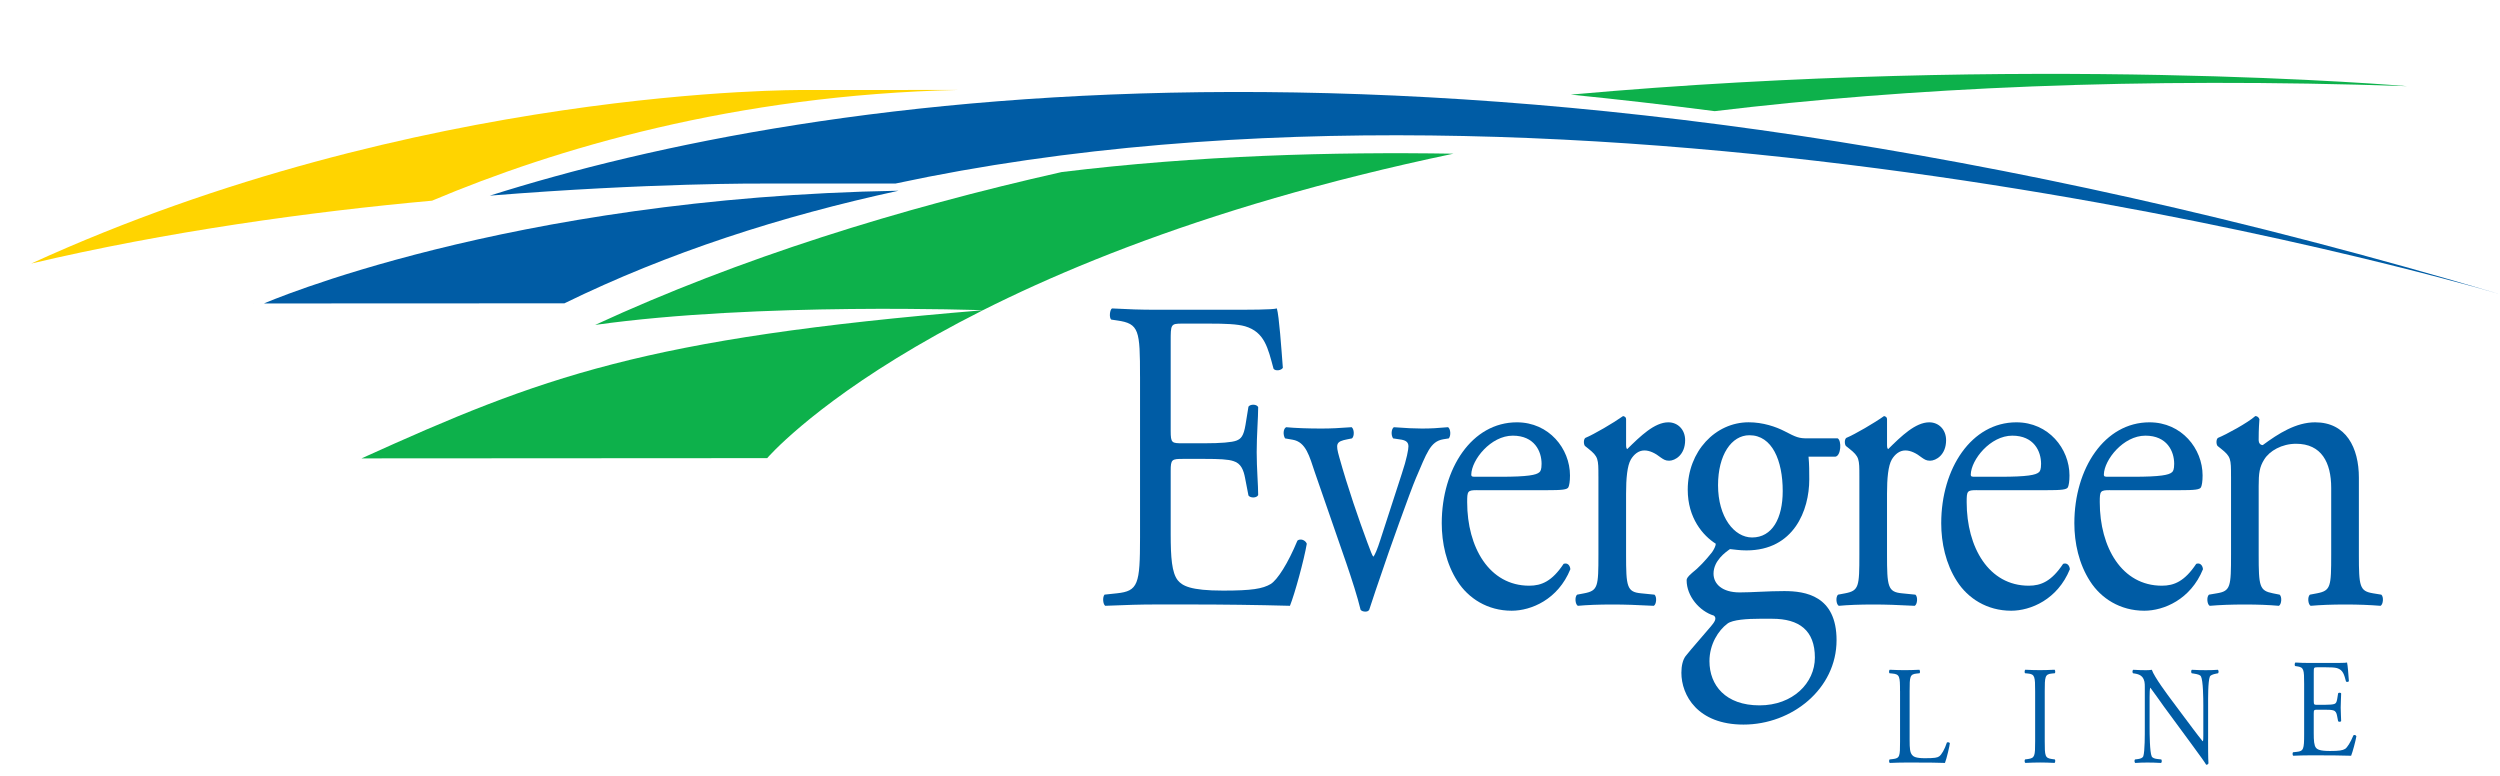
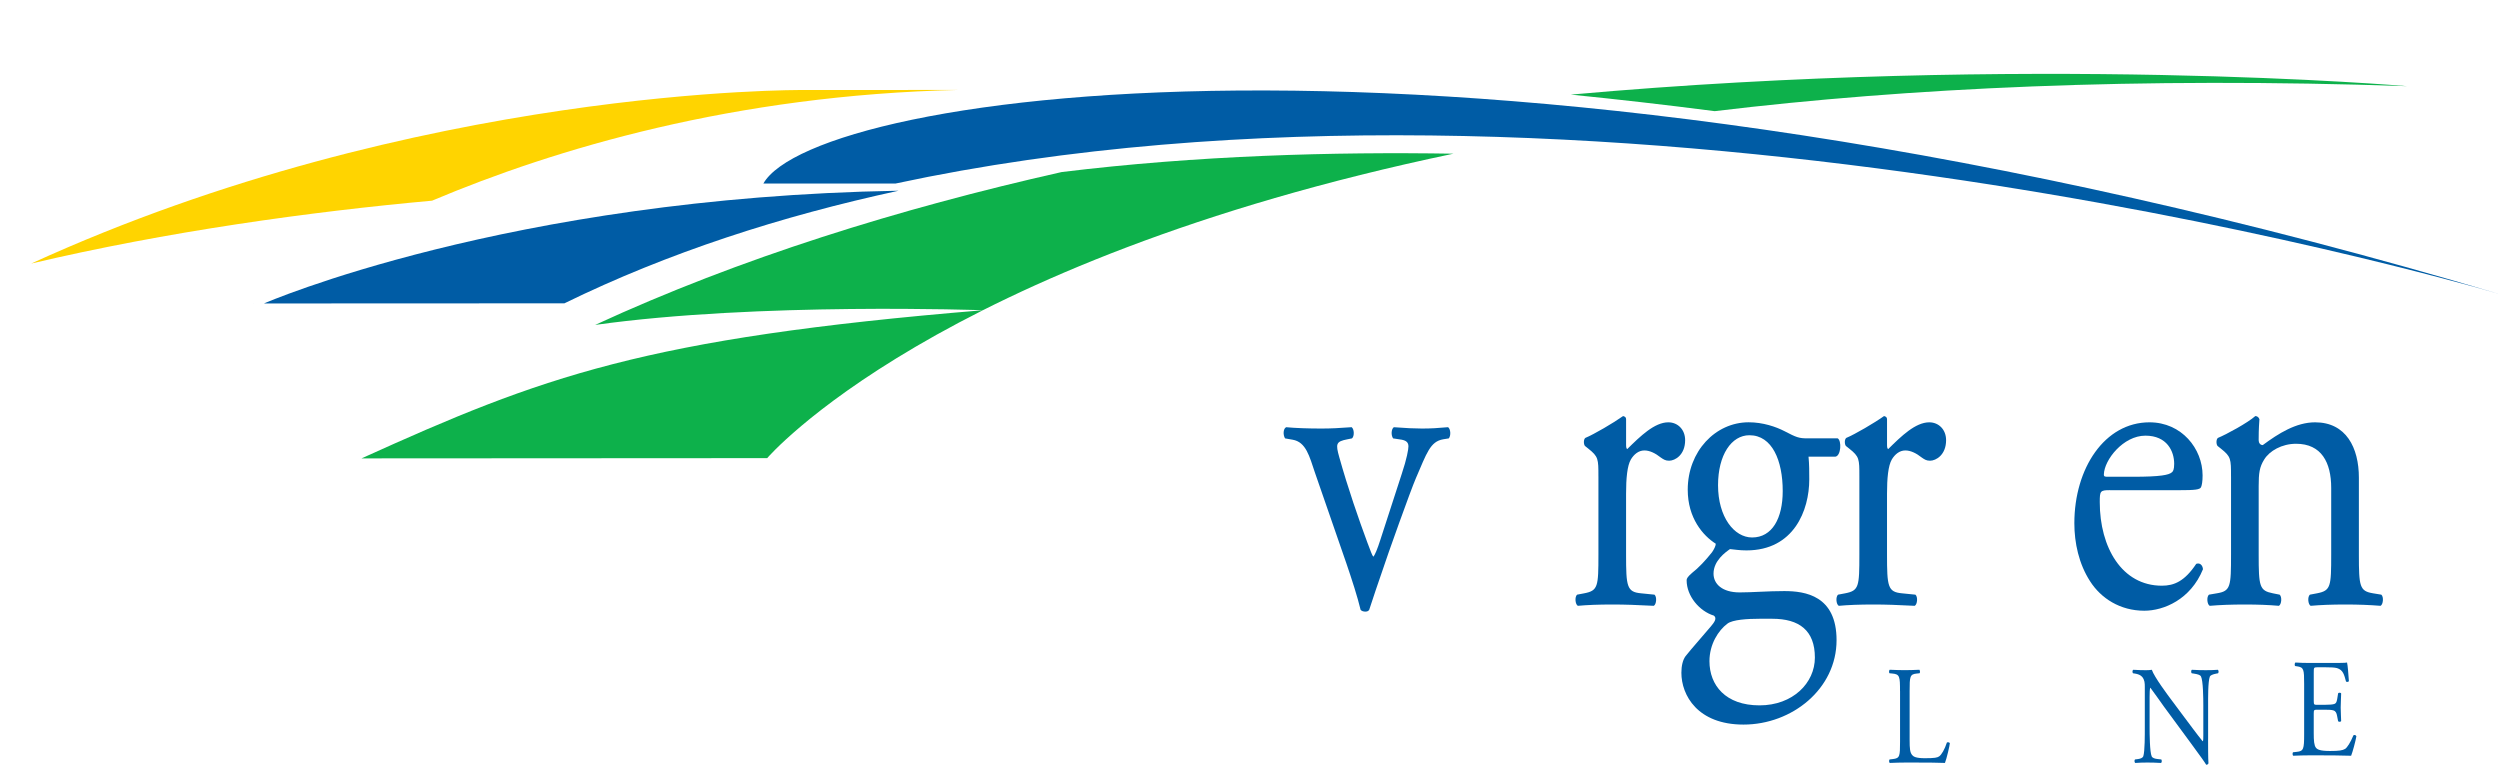
<svg xmlns="http://www.w3.org/2000/svg" xmlns:ns1="http://sodipodi.sourceforge.net/DTD/sodipodi-0.dtd" xmlns:ns2="http://www.inkscape.org/namespaces/inkscape" version="1.0" baseProfile="tiny" id="Layer_1" x="0px" y="0px" width="145" height="45" viewBox="0 0 612 792" xml:space="preserve" ns1:version="0.32" ns2:version="0.46" ns1:docname="Evergreenline.svg" ns2:output_extension="org.inkscape.output.svg.inkscape">
  <defs id="defs38">
    <ns2:perspective ns1:type="inkscape:persp3d" ns2:vp_x="0 : 396 : 1" ns2:vp_y="0 : 1000 : 0" ns2:vp_z="612 : 396 : 1" ns2:persp3d-origin="306 : 264 : 1" id="perspective42" />
  </defs>
  <ns1:namedview ns2:window-height="667" ns2:window-width="640" ns2:pageshadow="2" ns2:pageopacity="0.0" guidetolerance="10.0" gridtolerance="10.0" objecttolerance="10.0" borderopacity="1.0" bordercolor="#666666" pagecolor="#ffffff" id="base" showgrid="false" ns2:zoom="1.02" ns2:cx="124.87891" ns2:cy="152.75236" ns2:window-x="88" ns2:window-y="116" ns2:current-layer="Layer_1" />
-   <path d="M 193.731,384.572 C 193.731,337.17 192.972,330.337 170.446,327.137 L 164.354,326.233 C 162.058,324.407 162.817,316.199 165.113,314.844 C 181.528,315.747 194.508,316.199 210.146,316.199 L 281.9,316.199 C 306.324,316.199 328.85,316.199 333.424,314.844 C 335.72,322.581 337.998,355.394 339.534,375.461 C 337.998,378.191 331.905,379.095 330.007,376.365 C 324.258,354.942 320.823,338.996 300.991,333.067 C 292.982,330.789 280.779,330.337 263.984,330.337 L 236.505,330.337 C 225.043,330.337 225.043,331.241 225.043,348.56 L 225.043,439.712 C 225.043,452.493 226.2,452.493 237.644,452.493 L 259.79,452.493 C 275.808,452.493 287.631,451.571 292.223,449.745 C 296.797,447.938 299.472,445.19 301.389,433.8 L 304.426,415.107 C 306.342,412.395 312.832,412.395 314.351,415.559 C 314.351,426.496 312.832,444.268 312.832,461.605 C 312.832,477.984 314.351,495.321 314.351,505.355 C 312.832,508.555 306.342,508.555 304.426,505.807 L 300.991,488.036 C 299.472,479.828 296.797,472.994 289.168,470.716 C 283.834,468.872 274.669,468.439 259.79,468.439 L 237.644,468.439 C 226.2,468.439 225.043,468.872 225.043,480.732 L 225.043,545.019 C 225.043,569.172 226.2,584.665 232.293,592.403 C 236.885,597.881 244.893,602.888 278.483,602.888 C 307.879,602.888 318.925,601.062 327.331,596.055 C 334.201,591.499 344.524,575.554 354.413,551.871 C 357.089,549.575 362.422,550.949 363.976,555.053 C 361.301,571.016 351.737,606.106 346.784,618.4 C 312.453,617.478 278.483,617.044 244.514,617.044 L 210.164,617.044 C 193.749,617.044 180.769,617.478 158.261,618.4 C 155.965,617.044 155.206,609.74 157.502,606.992 L 170.084,605.654 C 191.851,603.377 193.749,596.525 193.749,548.671 L 193.749,384.572 L 193.731,384.572 z" id="path3" style="fill:#005ca5" />
  <path d="M 372.329,482.576 C 366.616,465.709 363.181,451.137 349.441,448.841 L 341.794,447.504 C 339.498,443.834 339.914,437.452 342.933,436.096 C 352.46,437.018 365.839,437.452 378.801,437.452 C 389.106,437.452 396.735,437.018 409.733,436.078 C 412.391,437.904 412.77,445.208 410.113,447.504 L 405.521,448.426 C 393.679,450.685 393.3,452.981 397.114,466.649 C 405.882,498.069 416.983,529.996 425.751,553.679 C 429.168,562.79 430.686,566.894 431.861,568.268 C 433.38,566.912 436.055,560.53 439.093,550.967 C 444.046,535.474 457.045,495.809 460.841,483.95 C 466.21,467.987 467.729,458.441 467.729,455.693 C 467.729,451.589 465.433,449.763 460.841,448.841 L 452.091,447.504 C 449.795,444.286 450.175,437.904 452.832,436.096 C 464.656,437.018 474.219,437.452 481.469,437.452 C 490.996,437.452 497.504,437.018 508.189,436.078 C 510.846,437.904 511.244,444.738 508.948,447.504 L 503.235,448.426 C 489.893,450.685 486.44,462.545 475.376,488.054 C 470.043,500.365 446.378,566.442 440.268,585.135 C 436.453,596.525 432.621,607.01 427.685,622.486 C 426.908,623.859 425.371,624.33 423.852,624.33 C 421.972,624.33 420.038,623.878 418.899,622.486 C 415.862,609.74 410.149,591.969 404.382,575.102 L 372.329,482.576 z" id="path5" style="fill:#005ca5" />
-   <path d="M 537.982,500.347 C 528.057,500.347 527.695,501.251 527.695,512.659 C 527.695,558.686 550.221,597.881 591.043,597.881 C 603.643,597.881 614.346,593.325 626.133,575.572 C 629.984,574.198 632.641,576.946 633.021,581.05 C 620.456,612.036 592.941,623.426 573.127,623.426 C 548.305,623.426 528.834,610.662 517.77,593.343 C 506.309,575.59 501.735,554.149 501.735,534.1 C 501.735,478.038 532.631,431.106 578.442,431.106 C 611.254,431.106 632.641,458.007 632.641,485.342 C 632.641,491.742 631.882,495.376 631.104,497.201 C 629.966,499.913 624.65,500.383 608.597,500.383 L 537.982,500.383 L 537.982,500.347 z M 561.665,486.68 C 589.904,486.68 598.31,484.836 601.347,482.088 C 602.504,481.202 603.643,479.376 603.643,473.446 C 603.643,460.683 596.394,444.72 574.266,444.72 C 551.74,444.72 532.251,469.324 531.872,484.366 C 531.872,485.288 531.872,486.662 534.529,486.662 L 561.665,486.662 L 561.665,486.68 z" id="path7" style="fill:#005ca5" />
  <path d="M 661.657,486.228 C 661.657,468.457 661.657,466.161 651.352,457.971 L 647.936,455.241 C 646.417,453.397 646.417,448.426 648.315,447.016 C 657.083,443.4 677.313,431.54 686.859,424.707 C 688.757,425.159 689.914,426.081 689.914,427.907 L 689.914,454.337 C 689.914,456.633 690.294,457.989 691.053,458.459 C 704.431,445.244 718.912,431.106 733.031,431.106 C 742.577,431.106 750.188,438.392 750.188,449.33 C 750.188,464.371 739.919,470.301 733.809,470.301 C 729.994,470.301 728.078,468.927 725.402,467.101 C 719.689,462.545 713.94,459.815 708.607,459.815 C 702.497,459.815 697.905,463.937 694.849,468.927 C 691.035,475.326 689.896,488.524 689.896,504.017 L 689.896,566.026 C 689.896,598.821 690.673,604.299 705.172,605.654 L 718.912,607.028 C 721.587,609.306 720.81,617.08 718.171,618.418 C 700.219,617.514 689.155,617.08 675.795,617.08 C 662.037,617.08 650.593,617.514 640.686,618.418 C 638.029,617.08 637.251,609.306 639.909,607.028 L 647.158,605.654 C 661.278,602.925 661.675,598.821 661.675,566.026 L 661.675,486.228 L 661.657,486.228 z" id="path9" style="fill:#005ca5" />
  <path d="M 905.898,447.467 C 910.11,449.763 909.333,465.239 903.62,466.161 L 876.141,466.161 C 876.9,473.916 876.9,481.636 876.9,489.392 C 876.9,520.83 861.244,561.85 812.775,561.85 C 805.888,561.85 800.554,560.964 795.962,560.512 C 791.407,563.694 779.167,572.336 779.167,585.587 C 779.167,596.055 787.936,604.732 805.888,604.732 C 818.886,604.732 834.524,603.377 851.337,603.377 C 872.706,603.377 904.759,607.932 904.759,653.49 C 904.759,703.17 859.346,739.652 809.738,739.652 C 762.77,739.652 746.355,709.57 746.355,686.755 C 746.355,679.487 747.874,673.575 750.549,669.905 C 757.039,661.698 767.724,649.856 776.51,639.371 C 779.945,635.267 783,631.145 779.547,628.433 C 764.687,623.878 751.724,608.384 751.724,592.421 C 751.724,590.161 753.243,588.335 757.419,584.683 C 763.909,579.676 771.177,571.92 777.649,563.712 C 779.529,561.001 781.463,557.313 781.463,555.053 C 768.501,546.827 752.845,529.056 752.845,499.895 C 752.845,460.701 781.102,431.07 815.053,431.07 C 829.552,431.07 842.912,435.626 851.698,440.182 C 863.883,446.582 866.559,447.467 874.947,447.467 L 905.898,447.467 z M 826.135,631.633 C 813.914,631.633 798.656,632.519 793.341,636.623 C 784.157,643.457 775.009,657.594 775.009,674.913 C 775.009,699.518 791.425,720.037 826.135,720.037 C 860.105,720.037 882.631,697.222 882.631,671.261 C 882.631,643.457 866.595,631.633 839.134,631.633 L 826.135,631.633 z M 849.8,501.251 C 849.8,470.264 839.116,444.286 815.813,444.286 C 797.481,444.286 783.778,464.335 783.778,495.339 C 783.778,527.718 800.175,548.653 818.542,548.653 C 839.116,548.653 849.8,529.056 849.8,501.251" id="path11" style="fill:#005ca5" />
  <path d="M 928.044,486.228 C 928.044,468.457 928.044,466.161 917.739,457.971 L 914.304,455.241 C 912.786,453.397 912.786,448.426 914.684,447.016 C 923.434,443.4 943.7,431.54 953.227,424.707 C 955.144,425.159 956.283,426.081 956.283,427.907 L 956.283,454.337 C 956.283,456.633 956.662,457.989 957.44,458.459 C 970.782,445.244 985.262,431.106 999.418,431.106 C 1008.945,431.106 1016.574,438.392 1016.574,449.33 C 1016.574,464.371 1006.27,470.301 1000.159,470.301 C 996.345,470.301 994.446,468.927 991.789,467.101 C 986.058,462.545 980.309,459.815 974.976,459.815 C 968.865,459.815 964.273,463.937 961.218,468.927 C 957.422,475.326 956.265,488.524 956.265,504.017 L 956.265,566.026 C 956.265,598.821 957.042,604.299 971.523,605.654 L 985.262,607.028 C 987.974,609.306 987.197,617.08 984.539,618.418 C 966.587,617.514 955.523,617.08 942.145,617.08 C 928.406,617.08 916.962,617.514 907.055,618.418 C 904.379,617.08 903.638,609.306 906.278,607.028 L 913.545,605.654 C 927.646,602.925 928.044,598.821 928.044,566.026 L 928.044,486.228 L 928.044,486.228 z" id="path13" style="fill:#005ca5" />
-   <path d="M 1047.868,500.347 C 1037.943,500.347 1037.582,501.251 1037.582,512.659 C 1037.582,558.686 1060.09,597.881 1100.947,597.881 C 1113.53,597.881 1124.214,593.325 1136.037,575.572 C 1139.87,574.198 1142.527,576.946 1142.925,581.05 C 1130.342,612.036 1102.845,623.426 1083.013,623.426 C 1058.191,623.426 1038.739,610.662 1027.657,593.343 C 1016.195,575.59 1011.603,554.149 1011.603,534.1 C 1011.603,478.038 1042.535,431.106 1088.328,431.106 C 1121.159,431.106 1142.527,458.007 1142.527,485.342 C 1142.527,491.742 1141.75,495.376 1141.009,497.201 C 1139.87,499.913 1134.519,500.383 1118.483,500.383 L 1047.868,500.383 L 1047.868,500.347 z M 1071.551,486.68 C 1099.79,486.68 1108.178,484.836 1111.252,482.088 C 1112.39,481.202 1113.53,479.376 1113.53,473.446 C 1113.53,460.683 1106.28,444.72 1084.152,444.72 C 1061.626,444.72 1042.156,469.324 1041.758,484.366 C 1041.758,485.288 1041.758,486.662 1044.434,486.662 L 1071.551,486.662 L 1071.551,486.68 z" id="path15" style="fill:#005ca5" />
  <path d="M 1183.746,500.347 C 1173.839,500.347 1173.442,501.251 1173.442,512.659 C 1173.442,558.686 1195.967,597.881 1236.825,597.881 C 1249.426,597.881 1260.092,593.325 1271.915,575.572 C 1275.73,574.198 1278.405,576.946 1278.803,581.05 C 1266.202,612.036 1238.705,623.426 1218.891,623.426 C 1194.087,623.426 1174.599,610.662 1163.553,593.343 C 1152.073,575.59 1147.499,554.149 1147.499,534.1 C 1147.499,478.038 1178.413,431.106 1224.206,431.106 C 1257.037,431.106 1278.405,458.007 1278.405,485.342 C 1278.405,491.742 1277.646,495.376 1276.869,497.201 C 1275.73,499.913 1270.397,500.383 1254.361,500.383 L 1183.746,500.383 L 1183.746,500.347 z M 1207.393,486.68 C 1235.65,486.68 1244.074,484.836 1247.111,482.088 C 1248.25,481.202 1249.407,479.376 1249.407,473.446 C 1249.407,460.683 1242.14,444.72 1220.03,444.72 C 1197.468,444.72 1178.015,469.324 1177.618,484.366 C 1177.618,485.288 1177.618,486.662 1180.293,486.662 L 1207.393,486.662 L 1207.393,486.68 z" id="path17" style="fill:#005ca5" />
  <path d="M 1307.421,486.228 C 1307.421,468.457 1307.421,466.161 1297.117,457.971 L 1293.682,455.241 C 1292.163,453.397 1292.163,448.426 1294.061,447.016 C 1302.848,443.4 1324.596,431.54 1332.225,424.707 C 1333.762,424.707 1335.642,425.629 1336.419,427.907 C 1335.642,438.392 1335.642,445.226 1335.642,449.33 C 1335.642,452.077 1337.197,454.337 1339.854,454.337 C 1355.872,442.478 1373.824,431.106 1393.294,431.106 C 1424.95,431.106 1437.948,457.085 1437.948,487.638 L 1437.948,566.026 C 1437.948,598.821 1438.689,603.395 1452.447,605.654 L 1460.853,607.028 C 1463.511,609.306 1462.734,617.08 1460.076,618.418 C 1448.632,617.514 1437.55,617.08 1424.208,617.08 C 1410.469,617.08 1399.025,617.514 1388.72,618.418 C 1386.063,617.08 1385.285,609.306 1387.943,607.028 L 1395.21,605.654 C 1409.312,602.925 1409.691,598.821 1409.691,566.026 L 1409.691,498.087 C 1409.691,472.127 1399.766,453 1373.842,453 C 1359.307,453 1346.724,460.267 1341.391,468.927 C 1336.437,476.7 1335.66,483.082 1335.66,496.298 L 1335.66,566.026 C 1335.66,598.821 1336.437,602.925 1350.177,605.654 L 1357.065,607.028 C 1359.704,609.306 1358.945,617.08 1356.287,618.418 C 1345.983,617.514 1334.919,617.08 1321.541,617.08 C 1307.801,617.08 1296.357,617.514 1285.691,618.418 C 1283.033,617.08 1282.256,609.306 1284.914,607.028 L 1292.94,605.654 C 1307.06,603.395 1307.439,598.821 1307.439,566.026 L 1307.439,486.228 L 1307.421,486.228 z" id="path19" style="fill:#005ca5" />
  <path d="M 969.534,705.538 C 969.534,690.551 969.299,688.255 961.76,687.55 L 958.778,687.261 C 958.072,686.682 958.289,684.097 959.012,683.681 C 965.72,683.971 969.805,684.097 974.56,684.097 C 979.224,684.097 983.274,683.952 989.276,683.681 C 989.981,684.097 990.234,686.682 989.493,687.261 L 986.636,687.55 C 979.568,688.255 979.351,690.551 979.351,705.538 L 979.351,755.254 C 979.351,764.257 979.694,767.963 981.882,770.693 C 983.165,772.248 985.443,773.983 994.916,773.983 C 1005.095,773.983 1007.59,773.405 1009.506,772.103 C 1011.91,770.386 1015.02,765.252 1017.388,757.984 C 1018.129,757.279 1020.389,757.839 1020.389,758.834 C 1020.389,760.406 1017.045,774.978 1015.399,778.81 C 1009.289,778.521 997.917,778.413 985.624,778.413 L 974.614,778.413 C 969.588,778.413 965.774,778.539 959.067,778.81 C 958.344,778.413 958.127,776.135 958.832,775.249 L 962.393,774.833 C 969.353,773.983 969.57,771.977 969.57,757.008 L 969.57,705.538 L 969.534,705.538 z" id="path21" style="fill:#005ca5" />
-   <path d="M 1107.473,705.809 C 1107.473,690.696 1107.202,688.237 1100.169,687.532 L 1097.168,687.243 C 1096.463,686.664 1096.698,684.079 1097.422,683.663 C 1103.406,683.952 1107.491,684.079 1112.499,684.079 C 1117.272,684.079 1121.339,683.934 1127.323,683.663 C 1128.028,684.079 1128.282,686.664 1127.558,687.243 L 1124.575,687.532 C 1117.507,688.237 1117.272,690.696 1117.272,705.809 L 1117.272,756.664 C 1117.272,771.796 1117.525,773.803 1124.575,774.815 L 1127.558,775.213 C 1128.282,775.809 1128.028,778.358 1127.323,778.774 C 1121.339,778.503 1117.254,778.358 1112.499,778.358 C 1107.491,778.358 1103.406,778.521 1097.422,778.774 C 1096.698,778.358 1096.463,776.099 1097.168,775.213 L 1100.169,774.815 C 1107.22,773.803 1107.473,771.796 1107.473,756.664 L 1107.473,705.809 z" id="path23" style="fill:#005ca5" />
  <path d="M 1284.01,754.097 C 1284.01,758.382 1284.01,775.412 1284.389,779.118 C 1284.136,779.967 1283.413,780.672 1282.093,780.672 C 1280.683,778.25 1277.194,773.26 1266.781,759.123 L 1239.03,721.411 C 1235.794,716.982 1227.677,705.249 1225.164,702.121 L 1224.911,702.121 C 1224.459,703.857 1224.314,707.111 1224.314,711.414 L 1224.314,742.563 C 1224.314,749.27 1224.459,767.837 1226.466,772.121 C 1227.207,773.694 1229.575,774.562 1232.576,774.833 L 1236.283,775.249 C 1236.987,776.406 1236.861,778.105 1236.029,778.828 C 1230.642,778.521 1226.466,778.395 1222.055,778.395 C 1217.029,778.395 1213.793,778.539 1209.617,778.828 C 1208.785,778.105 1208.659,776.135 1209.382,775.249 L 1212.6,774.833 C 1215.348,774.417 1217.264,773.568 1217.879,771.995 C 1219.542,766.842 1219.415,749.415 1219.415,742.563 L 1219.415,701.29 C 1219.415,697.258 1219.307,694.257 1216.794,691.021 C 1215.094,689.014 1212.238,688.02 1209.382,687.586 L 1207.357,687.279 C 1206.616,686.429 1206.616,684.314 1207.592,683.717 C 1212.6,684.133 1218.963,684.133 1221.115,684.133 C 1223.013,684.133 1225.038,684.007 1226.592,683.717 C 1228.997,691.021 1243.116,709.877 1247.075,715.138 L 1258.682,730.703 C 1266.926,741.677 1272.783,749.704 1278.405,756.592 L 1278.658,756.592 C 1279.147,755.851 1279.147,753.555 1279.147,750.59 L 1279.147,720.001 C 1279.147,713.294 1279.002,694.745 1276.724,690.425 C 1276.019,689.159 1274.085,688.291 1269.33,687.586 L 1267.287,687.279 C 1266.474,686.429 1266.582,684.133 1267.54,683.717 C 1273.036,684.025 1277.104,684.133 1281.659,684.133 C 1286.776,684.133 1289.885,684.007 1293.971,683.717 C 1294.947,684.423 1294.947,686.429 1294.206,687.279 L 1292.543,687.586 C 1288.71,688.291 1286.306,689.448 1285.836,690.587 C 1283.793,695.722 1284.046,713.439 1284.046,720.001 L 1284.046,754.097 L 1284.01,754.097 z" id="path25" style="fill:#005ca5" />
  <path d="M 1382.067,698.162 C 1382.067,683.32 1381.796,681.168 1374.764,680.174 L 1372.847,679.885 C 1372.142,679.306 1372.395,676.739 1373.101,676.305 C 1378.253,676.613 1382.321,676.739 1387.22,676.739 L 1409.709,676.739 C 1417.375,676.739 1424.407,676.739 1425.853,676.305 C 1426.577,678.764 1427.3,689.033 1427.752,695.324 C 1427.3,696.174 1425.383,696.463 1424.787,695.613 C 1422.961,688.888 1421.894,683.898 1415.675,682.018 C 1413.162,681.331 1409.33,681.168 1404.087,681.168 L 1395.427,681.168 C 1391.884,681.168 1391.884,681.476 1391.884,686.881 L 1391.884,715.445 C 1391.884,719.477 1392.227,719.477 1395.825,719.477 L 1402.749,719.477 C 1407.775,719.477 1411.481,719.169 1412.927,718.591 C 1414.356,718.03 1415.187,717.181 1415.802,713.619 L 1416.742,707.744 C 1417.357,706.876 1419.381,706.876 1419.851,707.906 C 1419.851,711.323 1419.381,716.892 1419.381,722.333 C 1419.381,727.467 1419.851,732.891 1419.851,736.055 C 1419.381,737.049 1417.357,737.049 1416.742,736.199 L 1415.657,730.613 C 1415.187,728.046 1414.356,725.895 1411.951,725.19 C 1410.288,724.611 1407.431,724.466 1402.731,724.466 L 1395.807,724.466 C 1392.209,724.466 1391.866,724.611 1391.866,728.335 L 1391.866,748.457 C 1391.866,756.031 1392.209,760.895 1394.126,763.299 C 1395.572,765.035 1398.085,766.607 1408.589,766.607 C 1417.809,766.607 1421.262,766.029 1423.919,764.456 C 1426.07,763.028 1429.288,758.056 1432.398,750.59 C 1433.266,749.903 1434.947,750.301 1435.399,751.602 C 1434.549,756.592 1431.584,767.62 1430.03,771.471 C 1419.255,771.163 1408.589,771.055 1397.976,771.055 L 1387.202,771.055 C 1382.067,771.055 1377.982,771.181 1370.931,771.471 C 1370.226,771.055 1369.973,768.777 1370.696,767.909 L 1374.655,767.475 C 1381.471,766.77 1382.067,764.637 1382.067,749.632 L 1382.067,698.162 L 1382.067,698.162 z" id="path27" style="fill:#005ca5" />
  <path d="M 633.419,96.582 C 679.627,101.228 728.602,106.76 780.343,113.467 C 977.669,89.73 1211.533,78.431 1487.284,87.976 C 1487.302,87.976 1101.345,54.621 633.419,96.582 M 113.716,175.639 C -52.1,212.989 -214.825,263.573 -362.49,331.675 C -196.367,308.353 33.375,316.688 33.375,316.688 C -312.793,345.252 -416.852,384.536 -600.946,467.914 L -186.876,467.661 C -186.876,467.661 -16.07,267.912 513.594,156.892 C 391.926,154.867 252.215,158.645 113.716,175.639" id="path29" style="fill:#0db14b" />
  <path d="M -938.201,269.051 C -543.33,88.446 -150.429,91.863 -150.176,91.899 L 8.246,91.809 C -219.941,96.961 -403.619,151.974 -528.957,204.854 C -652.651,216.026 -799.738,236.365 -938.201,269.051" id="path31" style="fill:#ffd400" />
-   <path d="M -55.68,187.318 L -190.763,187.372 C -190.763,187.372 -306.899,186.558 -470.021,199.72 C -138.715,94.973 534.999,-11.22 1581.527,300.182 C 1519.753,282.14 652.925,35.314 -55.68,187.318" id="path33" style="fill:#005ca5" />
+   <path d="M -55.68,187.318 L -190.763,187.372 C -138.715,94.973 534.999,-11.22 1581.527,300.182 C 1519.753,282.14 652.925,35.314 -55.68,187.318" id="path33" style="fill:#005ca5" />
  <path d="M -700.595,309.8 C -700.595,309.8 -452.359,201.618 -52.679,194.676 C -172.756,220.655 -287.953,257.842 -393.857,309.637 L -711.749,309.782 C -711.749,309.782 -711.189,309.637 -710.719,309.8 L -700.595,309.8" id="path35" style="fill:#005ca5" />
</svg>